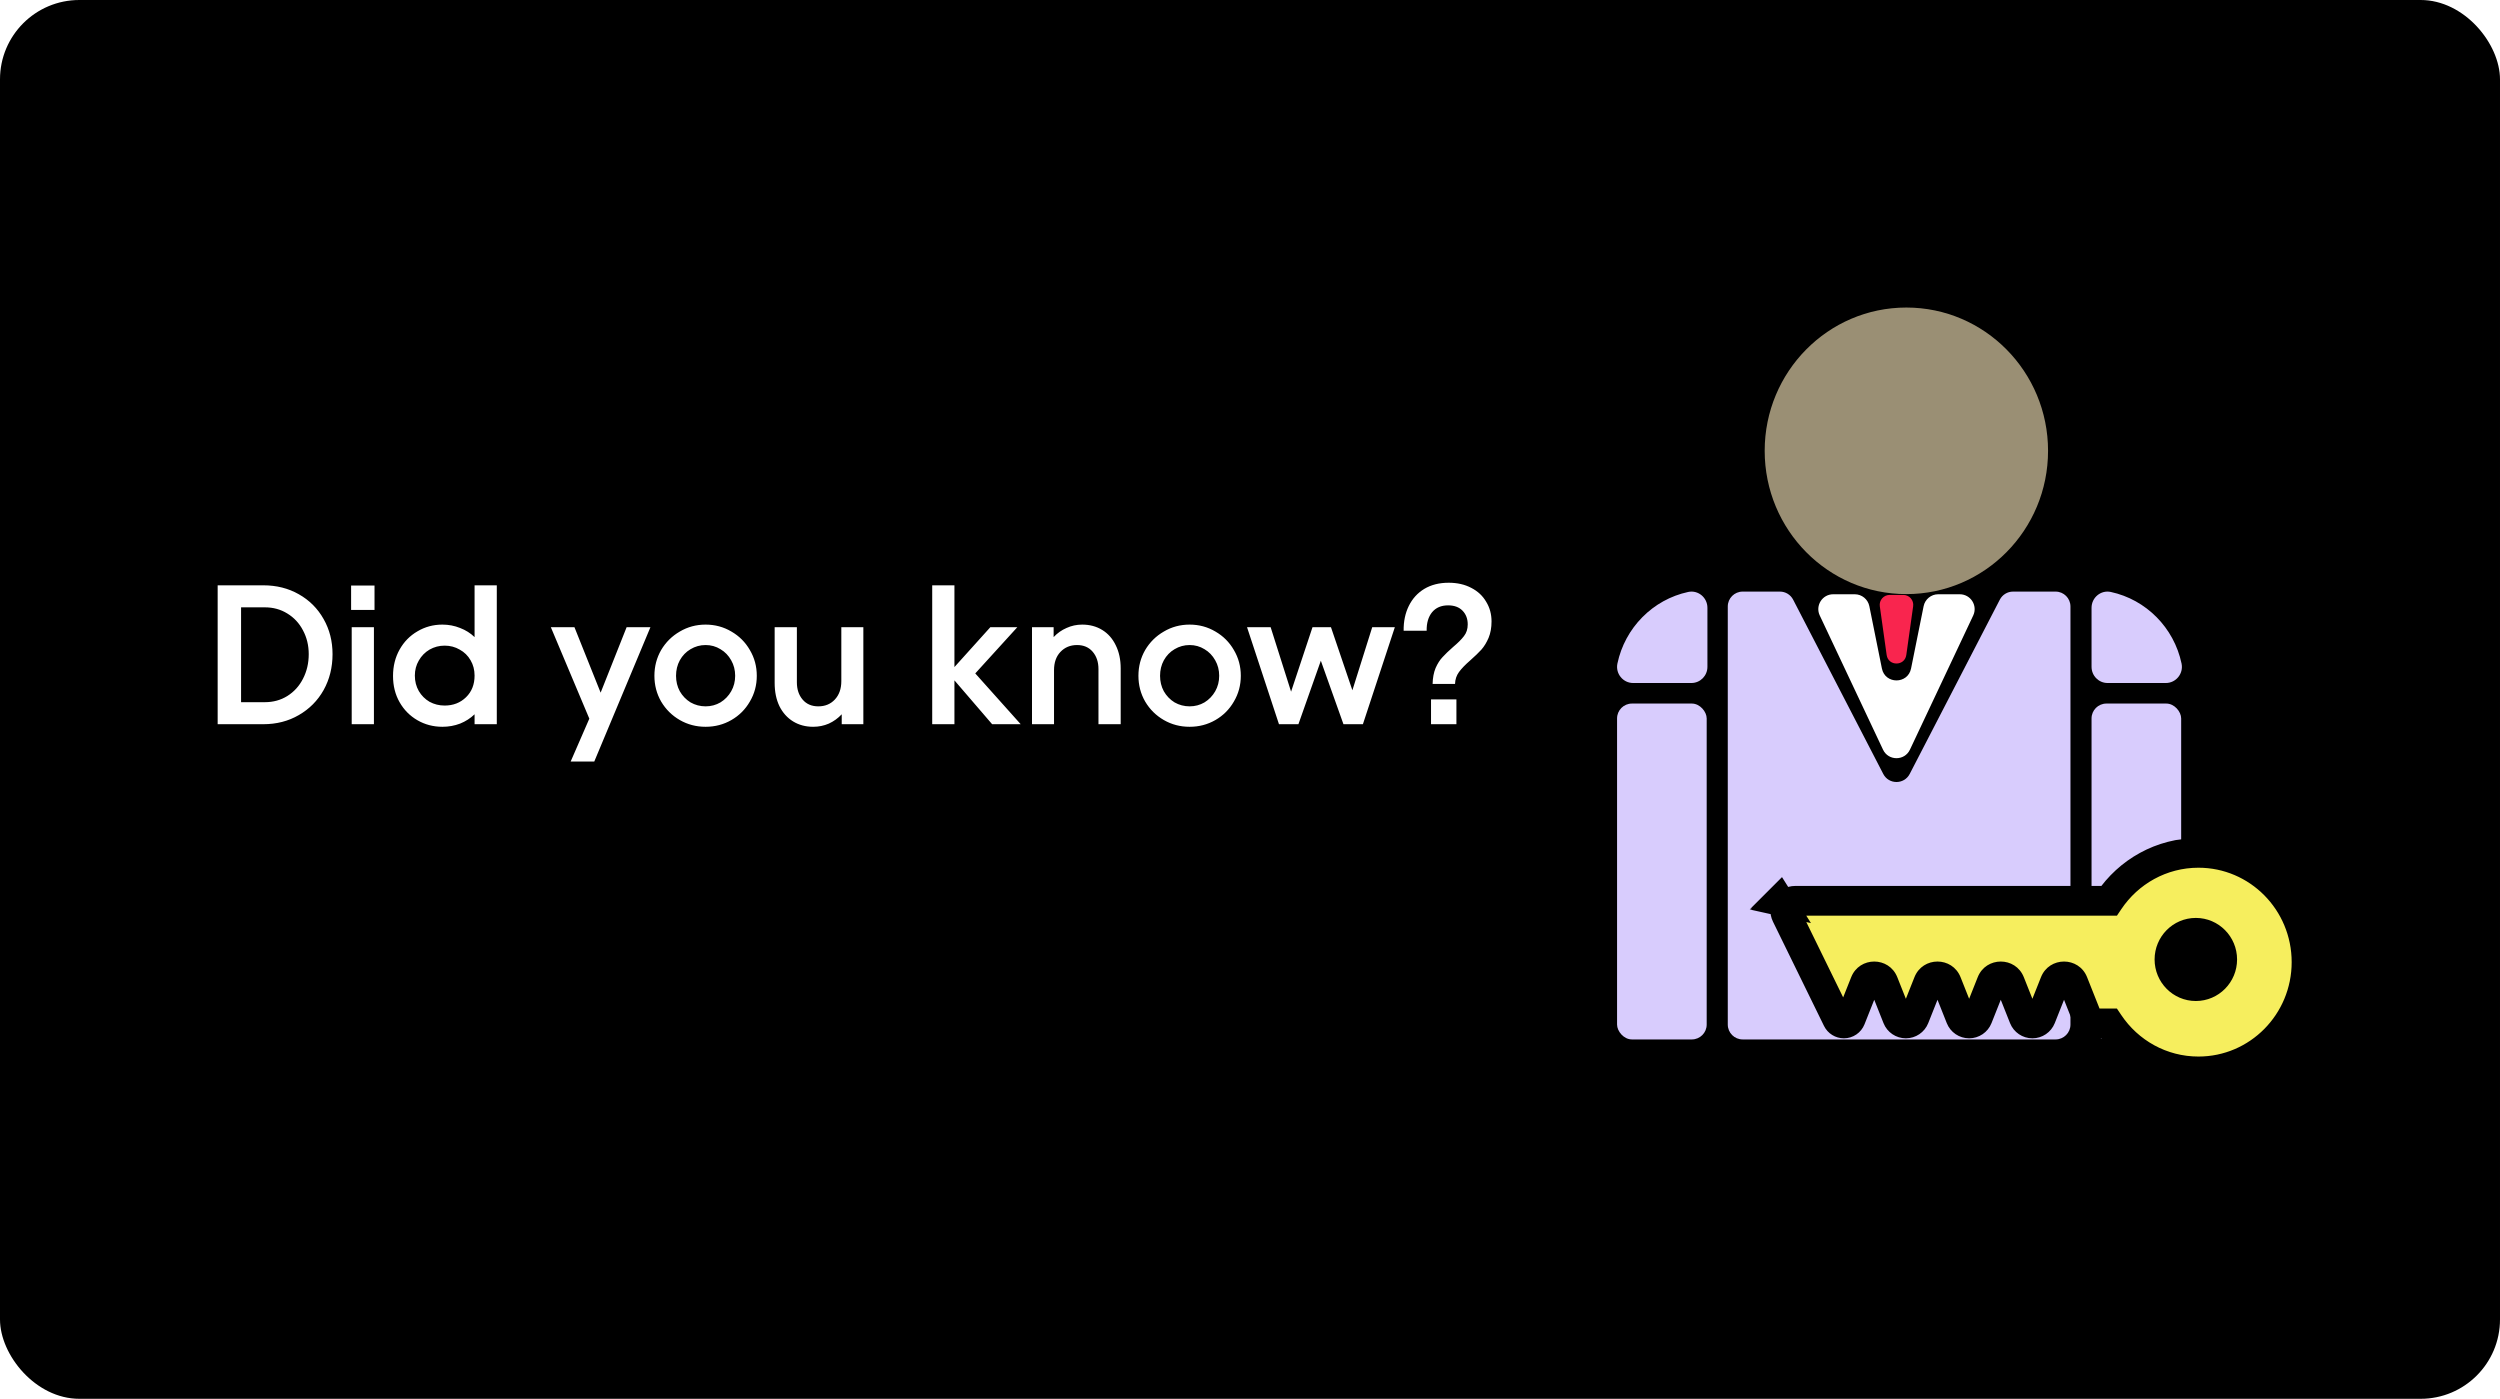
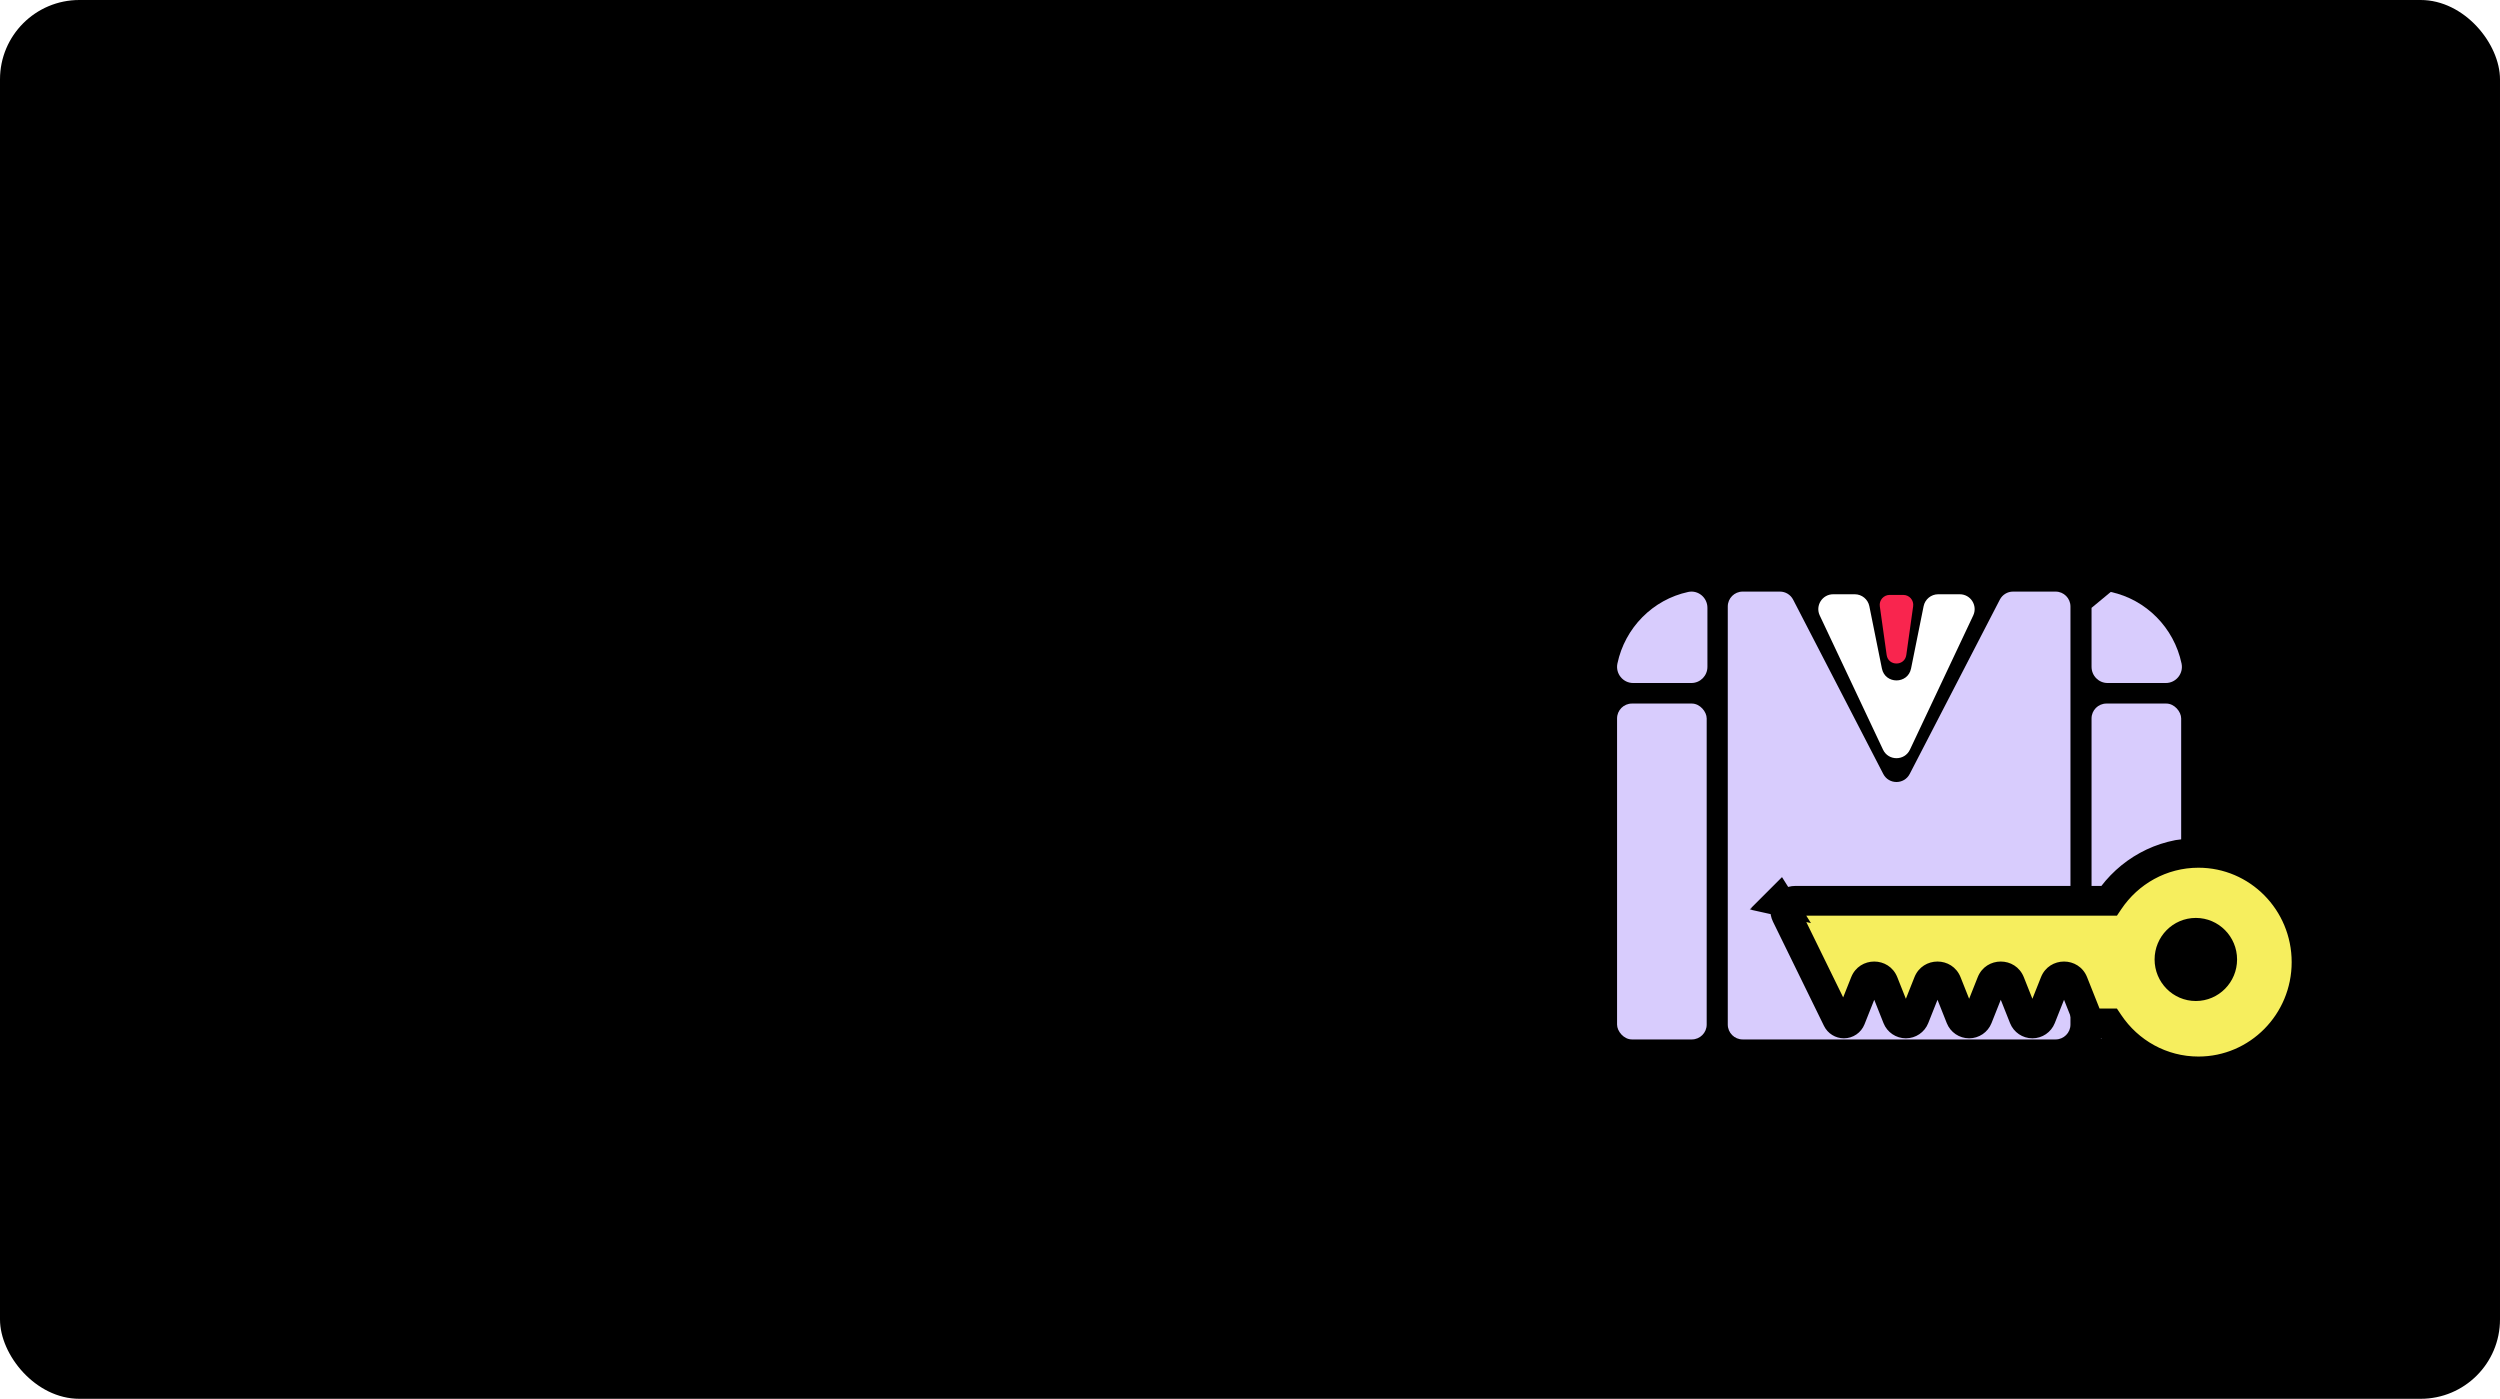
<svg xmlns="http://www.w3.org/2000/svg" width="504" height="282" viewBox="0 0 504 282" fill="none">
  <rect width="504" height="282" rx="16" fill="black" />
-   <path d="M53.08 118C55.747 118 58.133 118.6 60.24 119.8C62.373 121 64.04 122.667 65.24 124.8C66.44 126.907 67.04 129.267 67.04 131.88C67.04 134.547 66.44 136.96 65.24 139.12C64.04 141.253 62.373 142.933 60.24 144.16C58.133 145.387 55.747 146 53.08 146H43.88V118H53.08ZM53.4 141.56C55.08 141.56 56.587 141.147 57.92 140.32C59.28 139.467 60.333 138.307 61.08 136.84C61.853 135.347 62.24 133.693 62.24 131.88C62.24 130.12 61.853 128.52 61.08 127.08C60.333 125.64 59.28 124.507 57.92 123.68C56.587 122.853 55.08 122.44 53.4 122.44H48.6V141.56H53.4ZM75.383 126.44V146H70.903V126.44H75.383ZM75.503 118.04V122.96H70.783V118.04H75.503ZM89.194 146.52C87.354 146.52 85.674 146.08 84.154 145.2C82.634 144.32 81.434 143.107 80.554 141.56C79.674 140.013 79.234 138.253 79.234 136.28C79.234 134.307 79.674 132.533 80.554 130.96C81.434 129.387 82.634 128.16 84.154 127.28C85.674 126.373 87.354 125.92 89.194 125.92C90.447 125.92 91.634 126.147 92.754 126.6C93.874 127.027 94.847 127.64 95.674 128.44V118H100.154V146H95.674V144C94.847 144.8 93.874 145.427 92.754 145.88C91.634 146.307 90.447 146.52 89.194 146.52ZM83.634 136.2C83.634 137.347 83.901 138.387 84.434 139.32C84.967 140.227 85.687 140.947 86.594 141.48C87.527 141.987 88.541 142.24 89.634 142.24C91.367 142.24 92.807 141.68 93.954 140.56C95.101 139.44 95.674 137.987 95.674 136.2C95.674 135.053 95.407 134.027 94.874 133.12C94.341 132.187 93.607 131.467 92.674 130.96C91.767 130.427 90.754 130.16 89.634 130.16C88.541 130.16 87.527 130.427 86.594 130.96C85.687 131.493 84.967 132.227 84.434 133.16C83.901 134.067 83.634 135.08 83.634 136.2ZM115.808 126.44L121.088 139.64L126.328 126.44H131.128L119.808 153.52H115.048L118.808 144.88L111.048 126.44H115.808ZM142.249 146.52C140.356 146.52 138.623 146.067 137.049 145.16C135.476 144.253 134.223 143.013 133.289 141.44C132.383 139.867 131.929 138.133 131.929 136.24C131.929 134.347 132.383 132.613 133.289 131.04C134.223 129.467 135.476 128.227 137.049 127.32C138.623 126.387 140.356 125.92 142.249 125.92C144.143 125.92 145.876 126.387 147.449 127.32C149.023 128.227 150.263 129.467 151.169 131.04C152.103 132.613 152.569 134.347 152.569 136.24C152.569 138.133 152.103 139.867 151.169 141.44C150.263 143.013 149.023 144.253 147.449 145.16C145.876 146.067 144.143 146.52 142.249 146.52ZM136.289 136.24C136.289 137.387 136.543 138.427 137.049 139.36C137.583 140.293 138.303 141.04 139.209 141.6C140.143 142.133 141.156 142.4 142.249 142.4C143.343 142.4 144.343 142.133 145.249 141.6C146.156 141.04 146.876 140.293 147.409 139.36C147.943 138.427 148.209 137.387 148.209 136.24C148.209 135.093 147.943 134.053 147.409 133.12C146.876 132.16 146.156 131.413 145.249 130.88C144.343 130.32 143.343 130.04 142.249 130.04C141.156 130.04 140.143 130.32 139.209 130.88C138.303 131.413 137.583 132.16 137.049 133.12C136.543 134.053 136.289 135.093 136.289 136.24ZM174.051 146H169.691V144C168.944 144.8 168.077 145.427 167.091 145.88C166.104 146.307 165.051 146.52 163.931 146.52C162.411 146.52 161.064 146.16 159.891 145.44C158.717 144.72 157.797 143.693 157.131 142.36C156.491 141.027 156.171 139.467 156.171 137.68V126.44H160.651V137.56C160.651 138.973 161.037 140.133 161.811 141.04C162.584 141.947 163.637 142.4 164.971 142.4C166.331 142.4 167.437 141.947 168.291 141.04C169.171 140.107 169.611 138.867 169.611 137.32V126.44H174.051V146ZM187.934 118H192.414V134.48L199.654 126.44H205.094L196.614 135.76L205.774 146H200.014L192.414 137.16V146H187.934V118ZM208.051 126.44H212.411V128.44C213.158 127.64 214.025 127.027 215.011 126.6C215.998 126.147 217.051 125.92 218.171 125.92C219.691 125.92 221.038 126.28 222.211 127C223.385 127.72 224.291 128.747 224.931 130.08C225.598 131.413 225.931 132.973 225.931 134.76V146H221.451V134.88C221.451 133.467 221.065 132.307 220.291 131.4C219.518 130.493 218.465 130.04 217.131 130.04C215.771 130.04 214.651 130.507 213.771 131.44C212.918 132.347 212.491 133.573 212.491 135.12V146H208.051V126.44ZM239.828 146.52C237.934 146.52 236.201 146.067 234.628 145.16C233.054 144.253 231.801 143.013 230.868 141.44C229.961 139.867 229.507 138.133 229.507 136.24C229.507 134.347 229.961 132.613 230.868 131.04C231.801 129.467 233.054 128.227 234.628 127.32C236.201 126.387 237.934 125.92 239.828 125.92C241.721 125.92 243.454 126.387 245.028 127.32C246.601 128.227 247.841 129.467 248.747 131.04C249.681 132.613 250.148 134.347 250.148 136.24C250.148 138.133 249.681 139.867 248.747 141.44C247.841 143.013 246.601 144.253 245.028 145.16C243.454 146.067 241.721 146.52 239.828 146.52ZM233.868 136.24C233.868 137.387 234.121 138.427 234.628 139.36C235.161 140.293 235.881 141.04 236.788 141.6C237.721 142.133 238.734 142.4 239.828 142.4C240.921 142.4 241.921 142.133 242.828 141.6C243.734 141.04 244.454 140.293 244.988 139.36C245.521 138.427 245.788 137.387 245.788 136.24C245.788 135.093 245.521 134.053 244.988 133.12C244.454 132.16 243.734 131.413 242.828 130.88C241.921 130.32 240.921 130.04 239.828 130.04C238.734 130.04 237.721 130.32 236.788 130.88C235.881 131.413 235.161 132.16 234.628 133.12C234.121 134.053 233.868 135.093 233.868 136.24ZM251.401 126.44H256.161L260.281 139.44L264.601 126.44H268.321L272.641 139.16L276.641 126.44H281.201L274.761 146H270.841L266.281 133.2L261.761 146H257.841L251.401 126.44ZM292.054 117.48C293.787 117.48 295.307 117.827 296.614 118.52C297.92 119.187 298.92 120.12 299.614 121.32C300.334 122.493 300.694 123.813 300.694 125.28C300.694 126.533 300.494 127.64 300.094 128.6C299.694 129.533 299.214 130.32 298.654 130.96C298.094 131.573 297.347 132.293 296.414 133.12C295.4 134 294.64 134.787 294.134 135.48C293.627 136.173 293.36 136.973 293.334 137.88H288.814C288.84 136.653 289.04 135.587 289.414 134.68C289.814 133.773 290.28 133.04 290.814 132.48C291.347 131.893 292.054 131.213 292.934 130.44C293.92 129.613 294.654 128.88 295.134 128.24C295.64 127.6 295.894 126.813 295.894 125.88C295.894 124.76 295.547 123.84 294.854 123.12C294.16 122.4 293.187 122.04 291.934 122.04C290.547 122.04 289.467 122.507 288.694 123.44C287.947 124.373 287.587 125.613 287.614 127.16H282.974C282.947 125.293 283.294 123.627 284.014 122.16C284.734 120.693 285.774 119.547 287.134 118.72C288.52 117.893 290.16 117.48 292.054 117.48ZM288.494 141H293.614V146H288.494V141Z" fill="white" />
  <g filter="url(#filter0_d_195_1267)">
-     <path d="M384.323 115.772C400.099 115.772 412.887 102.839 412.887 86.886C412.887 70.933 400.099 58 384.323 58C368.548 58 355.76 70.933 355.76 86.886C355.76 102.839 368.548 115.772 384.323 115.772Z" fill="#9A8F74" />
-   </g>
+     </g>
  <path d="M340.345 119.336C333.211 120.873 327.59 126.551 326.07 133.772C325.648 135.791 327.192 137.694 329.236 137.694H340.991C342.776 137.694 344.217 136.23 344.217 134.431V122.544C344.223 120.476 342.348 118.909 340.345 119.336Z" fill="#D8CCFD" />
-   <path d="M425.528 119.336C432.662 120.873 438.283 126.551 439.803 133.772C440.225 135.791 438.681 137.694 436.637 137.694H424.882C423.097 137.694 421.656 136.23 421.656 134.431V122.544C421.65 120.476 423.525 118.909 425.528 119.336Z" fill="#D8CCFD" />
+   <path d="M425.528 119.336C432.662 120.873 438.283 126.551 439.803 133.772C440.225 135.791 438.681 137.694 436.637 137.694H424.882C423.097 137.694 421.656 136.23 421.656 134.431V122.544Z" fill="#D8CCFD" />
  <rect x="326" y="141.837" width="18.068" height="67.714" rx="3" fill="#D8CCFD" />
  <rect x="421.656" y="141.837" width="18.068" height="67.714" rx="3" fill="#D8CCFD" />
  <path fill-rule="evenodd" clip-rule="evenodd" d="M358.831 119.265C359.952 119.265 360.98 119.891 361.495 120.888L379.666 156.03C380.784 158.193 383.877 158.193 384.996 156.03L403.166 120.888C403.681 119.891 404.709 119.265 405.831 119.265H414.405C416.061 119.265 417.405 120.609 417.405 122.265V206.551C417.405 208.208 416.061 209.551 414.405 209.551H351.32C349.663 209.551 348.32 208.208 348.32 206.551V122.265C348.32 120.609 349.663 119.265 351.32 119.265H358.831Z" fill="#D8CCFD" />
  <path d="M380.35 132.043C380.673 134.338 383.989 134.338 384.311 132.043L385.692 122.215C385.861 121.012 384.927 119.937 383.712 119.937H380.95C379.734 119.937 378.8 121.012 378.969 122.215L380.35 132.043Z" fill="#F9254E" />
  <path fill-rule="evenodd" clip-rule="evenodd" d="M390.742 119.803C389.314 119.803 388.084 120.81 387.801 122.21L385.272 134.765C384.625 137.975 380.037 137.975 379.39 134.765L376.86 122.21C376.578 120.81 375.347 119.803 373.919 119.803H369.574C367.374 119.803 365.922 122.092 366.861 124.082L379.617 151.131C380.699 153.425 383.962 153.425 385.044 151.131L397.801 124.082C398.739 122.092 397.288 119.803 395.087 119.803H390.742Z" fill="white" />
  <mask id="path-11-outside-1_195_1267" maskUnits="userSpaceOnUse" x="352.716" y="168.932" width="116" height="51" fill="black">
    <rect fill="white" x="352.716" y="168.932" width="116" height="51" />
-     <path fill-rule="evenodd" clip-rule="evenodd" d="M443.212 216C455.245 216 465 206.135 465 193.966C465 181.797 455.245 171.932 443.212 171.932C435.708 171.932 429.091 175.767 425.172 181.605H361.921C360.442 181.605 359.474 183.156 360.125 184.484L370.411 205.504C370.657 206.007 371.168 206.326 371.728 206.326C372.33 206.326 372.87 205.96 373.092 205.401L375.988 198.109C376.656 196.426 379.037 196.426 379.706 198.109L382.506 205.16C382.786 205.864 383.467 206.326 384.224 206.326C384.981 206.326 385.662 205.864 385.941 205.16L388.742 198.109C389.41 196.426 391.792 196.426 392.46 198.109L395.26 205.16C395.54 205.864 396.221 206.326 396.978 206.326C397.735 206.326 398.416 205.864 398.696 205.16L401.496 198.109C402.164 196.426 404.546 196.426 405.214 198.109L408.014 205.16C408.294 205.864 408.975 206.326 409.732 206.326C410.489 206.326 411.17 205.864 411.45 205.16L414.25 198.109C414.918 196.426 417.3 196.426 417.968 198.109L420.73 205.065C421.033 205.826 421.77 206.326 422.589 206.326H425.172C429.091 212.164 435.708 216 443.212 216ZM447.994 193.428C447.994 196.397 445.615 198.803 442.68 198.803C439.745 198.803 437.366 196.397 437.366 193.428C437.366 190.46 439.745 188.054 442.68 188.054C445.615 188.054 447.994 190.46 447.994 193.428ZM358.716 181.605L358.716 181.605L358.716 181.605L358.716 181.605Z" />
  </mask>
  <path fill-rule="evenodd" clip-rule="evenodd" d="M443.212 216C455.245 216 465 206.135 465 193.966C465 181.797 455.245 171.932 443.212 171.932C435.708 171.932 429.091 175.767 425.172 181.605H361.921C360.442 181.605 359.474 183.156 360.125 184.484L370.411 205.504C370.657 206.007 371.168 206.326 371.728 206.326C372.33 206.326 372.87 205.96 373.092 205.401L375.988 198.109C376.656 196.426 379.037 196.426 379.706 198.109L382.506 205.16C382.786 205.864 383.467 206.326 384.224 206.326C384.981 206.326 385.662 205.864 385.941 205.16L388.742 198.109C389.41 196.426 391.792 196.426 392.46 198.109L395.26 205.16C395.54 205.864 396.221 206.326 396.978 206.326C397.735 206.326 398.416 205.864 398.696 205.16L401.496 198.109C402.164 196.426 404.546 196.426 405.214 198.109L408.014 205.16C408.294 205.864 408.975 206.326 409.732 206.326C410.489 206.326 411.17 205.864 411.45 205.16L414.25 198.109C414.918 196.426 417.3 196.426 417.968 198.109L420.73 205.065C421.033 205.826 421.77 206.326 422.589 206.326H425.172C429.091 212.164 435.708 216 443.212 216ZM447.994 193.428C447.994 196.397 445.615 198.803 442.68 198.803C439.745 198.803 437.366 196.397 437.366 193.428C437.366 190.46 439.745 188.054 442.68 188.054C445.615 188.054 447.994 190.46 447.994 193.428ZM358.716 181.605L358.716 181.605L358.716 181.605L358.716 181.605Z" fill="#F6EE5E" />
  <path d="M425.172 181.605V184.605H426.771L427.663 183.277L425.172 181.605ZM360.125 184.484L362.819 183.166L362.819 183.166L360.125 184.484ZM370.411 205.504L373.105 204.186L373.105 204.186L370.411 205.504ZM373.092 205.401L375.88 206.508L375.88 206.508L373.092 205.401ZM375.988 198.109L373.2 197.001L373.2 197.001L375.988 198.109ZM379.706 198.109L376.917 199.216L376.917 199.216L379.706 198.109ZM382.506 205.16L385.294 204.053L385.294 204.053L382.506 205.16ZM385.941 205.16L388.73 206.268L388.73 206.268L385.941 205.16ZM388.742 198.109L391.53 199.216L391.53 199.216L388.742 198.109ZM392.46 198.109L395.248 197.001L395.248 197.001L392.46 198.109ZM395.26 205.16L392.472 206.268L392.472 206.268L395.26 205.16ZM398.696 205.16L395.907 204.053L395.907 204.053L398.696 205.16ZM401.496 198.109L404.284 199.216L404.284 199.216L401.496 198.109ZM405.214 198.109L408.002 197.001L405.214 198.109ZM408.014 205.16L405.226 206.268L405.226 206.268L408.014 205.16ZM411.45 205.16L414.238 206.268L414.238 206.268L411.45 205.16ZM414.25 198.109L411.462 197.001L411.462 197.001L414.25 198.109ZM417.968 198.109L415.18 199.216L415.18 199.216L417.968 198.109ZM420.73 205.065L423.519 203.957L423.519 203.957L420.73 205.065ZM425.172 206.326L427.663 204.654L426.771 203.326H425.172V206.326ZM358.716 181.605L358.065 184.534L365.087 186.094L361.254 180.007L358.716 181.605ZM358.716 181.605L361.254 180.007L359.252 176.826L356.594 179.484L358.716 181.605ZM358.716 181.605L356.594 179.484L352.73 183.348L358.065 184.534L358.716 181.605ZM462 193.966C462 204.51 453.556 213 443.212 213V219C456.933 219 468 207.76 468 193.966H462ZM443.212 174.932C453.556 174.932 462 183.422 462 193.966H468C468 180.172 456.933 168.932 443.212 168.932V174.932ZM427.663 183.277C431.054 178.226 436.759 174.932 443.212 174.932V168.932C434.658 168.932 427.128 173.309 422.681 179.933L427.663 183.277ZM425.172 178.605H361.921V184.605H425.172V178.605ZM361.921 178.605C358.223 178.605 355.804 182.481 357.43 185.803L362.819 183.166C363.144 183.83 362.661 184.605 361.921 184.605V178.605ZM357.43 185.803L367.716 206.823L373.105 204.186L362.819 183.166L357.43 185.803ZM367.716 206.823C368.466 208.355 370.023 209.326 371.728 209.326V203.326C372.314 203.326 372.848 203.66 373.105 204.186L367.716 206.823ZM371.728 209.326C373.559 209.326 375.204 208.21 375.88 206.508L370.304 204.294C370.536 203.71 371.1 203.326 371.728 203.326V209.326ZM375.88 206.508L378.776 199.216L373.2 197.001L370.304 204.294L375.88 206.508ZM378.776 199.216C378.442 200.057 377.252 200.057 376.917 199.216L382.494 197.001C380.823 192.795 374.87 192.795 373.2 197.001L378.776 199.216ZM376.917 199.216L379.718 206.268L385.294 204.053L382.494 197.001L376.917 199.216ZM379.718 206.268C380.451 208.114 382.237 209.326 384.224 209.326V203.326C384.696 203.326 385.12 203.614 385.294 204.053L379.718 206.268ZM384.224 209.326C386.211 209.326 387.996 208.114 388.73 206.268L383.153 204.053C383.328 203.614 383.752 203.326 384.224 203.326V209.326ZM388.73 206.268L391.53 199.216L385.954 197.001L383.153 204.053L388.73 206.268ZM391.53 199.216C391.196 200.057 390.006 200.057 389.672 199.216L395.248 197.001C393.577 192.795 387.624 192.795 385.954 197.001L391.53 199.216ZM389.672 199.216L392.472 206.268L398.049 204.053L395.248 197.001L389.672 199.216ZM392.472 206.268C393.206 208.114 394.991 209.326 396.978 209.326V203.326C397.45 203.326 397.874 203.614 398.049 204.053L392.472 206.268ZM396.978 209.326C398.965 209.326 400.75 208.114 401.484 206.268L395.907 204.053C396.082 203.614 396.506 203.326 396.978 203.326V209.326ZM401.484 206.268L404.284 199.216L398.708 197.001L395.907 204.053L401.484 206.268ZM404.284 199.216C403.95 200.057 402.76 200.057 402.426 199.216L408.002 197.001C406.332 192.795 400.379 192.795 398.708 197.001L404.284 199.216ZM402.426 199.216L405.226 206.268L410.803 204.053L408.002 197.001L402.426 199.216ZM405.226 206.268C405.96 208.114 407.745 209.326 409.732 209.326V203.326C410.204 203.326 410.628 203.614 410.803 204.053L405.226 206.268ZM409.732 209.326C411.719 209.326 413.504 208.114 414.238 206.268L408.662 204.053C408.836 203.614 409.26 203.326 409.732 203.326V209.326ZM414.238 206.268L417.038 199.216L411.462 197.001L408.662 204.053L414.238 206.268ZM417.038 199.216C416.704 200.057 415.514 200.057 415.18 199.216L420.756 197.001C419.086 192.795 413.133 192.795 411.462 197.001L417.038 199.216ZM415.18 199.216L417.942 206.172L423.519 203.957L420.756 197.001L415.18 199.216ZM417.942 206.172C418.699 208.076 420.54 209.326 422.589 209.326V203.326C422.999 203.326 423.367 203.576 423.519 203.957L417.942 206.172ZM422.589 209.326H425.172V203.326H422.589V209.326ZM443.212 213C436.759 213 431.054 209.706 427.663 204.654L422.681 207.999C427.128 214.623 434.658 219 443.212 219V213ZM442.68 201.803C447.304 201.803 450.994 198.022 450.994 193.428H444.994C444.994 194.771 443.927 195.803 442.68 195.803V201.803ZM434.366 193.428C434.366 198.022 438.057 201.803 442.68 201.803V195.803C441.434 195.803 440.366 194.771 440.366 193.428H434.366ZM442.68 185.054C438.057 185.054 434.366 188.835 434.366 193.428H440.366C440.366 192.085 441.434 191.054 442.68 191.054V185.054ZM450.994 193.428C450.994 188.835 447.304 185.054 442.68 185.054V191.054C443.927 191.054 444.994 192.085 444.994 193.428H450.994ZM361.254 180.007L361.254 180.007L356.177 183.204L356.177 183.204L361.254 180.007ZM358.065 184.534L358.065 184.534L359.366 178.677L359.366 178.677L358.065 184.534ZM356.594 179.484L356.594 179.484L360.837 183.727L360.837 183.727L356.594 179.484Z" fill="black" mask="url(#path-11-outside-1_195_1267)" />
  <defs>
    <filter id="filter0_d_195_1267" x="351.76" y="58" width="65.128" height="65.772" filterUnits="userSpaceOnUse" color-interpolation-filters="sRGB">
      <feFlood flood-opacity="0" result="BackgroundImageFix" />
      <feColorMatrix in="SourceAlpha" type="matrix" values="0 0 0 0 0 0 0 0 0 0 0 0 0 0 0 0 0 0 127 0" result="hardAlpha" />
      <feOffset dy="4" />
      <feGaussianBlur stdDeviation="2" />
      <feComposite in2="hardAlpha" operator="out" />
      <feColorMatrix type="matrix" values="0 0 0 0 0 0 0 0 0 0 0 0 0 0 0 0 0 0 0.25 0" />
      <feBlend mode="normal" in2="BackgroundImageFix" result="effect1_dropShadow_195_1267" />
      <feBlend mode="normal" in="SourceGraphic" in2="effect1_dropShadow_195_1267" result="shape" />
    </filter>
  </defs>
</svg>